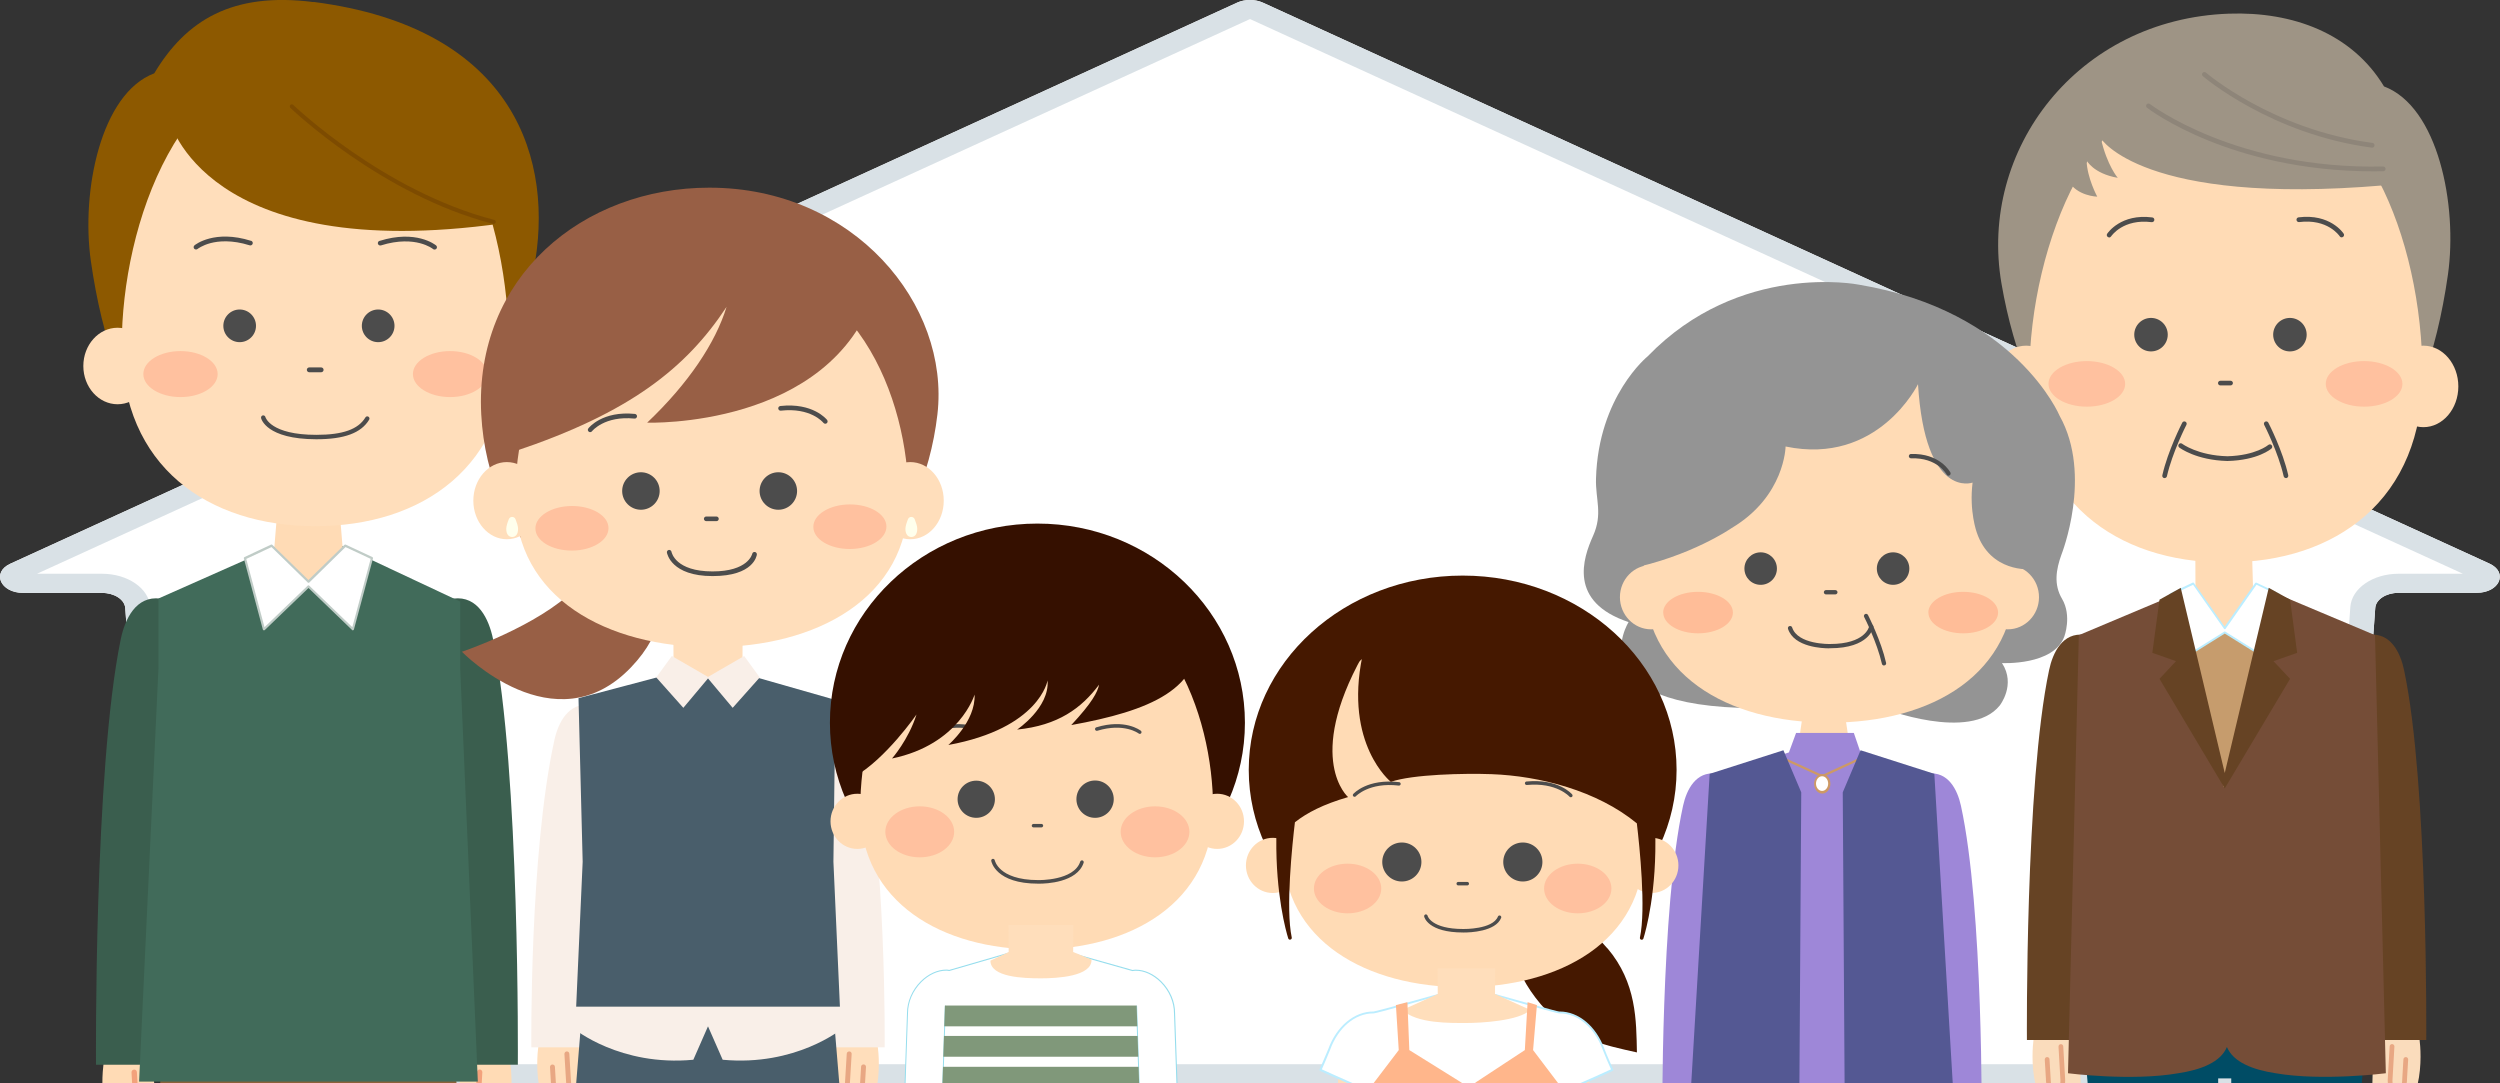
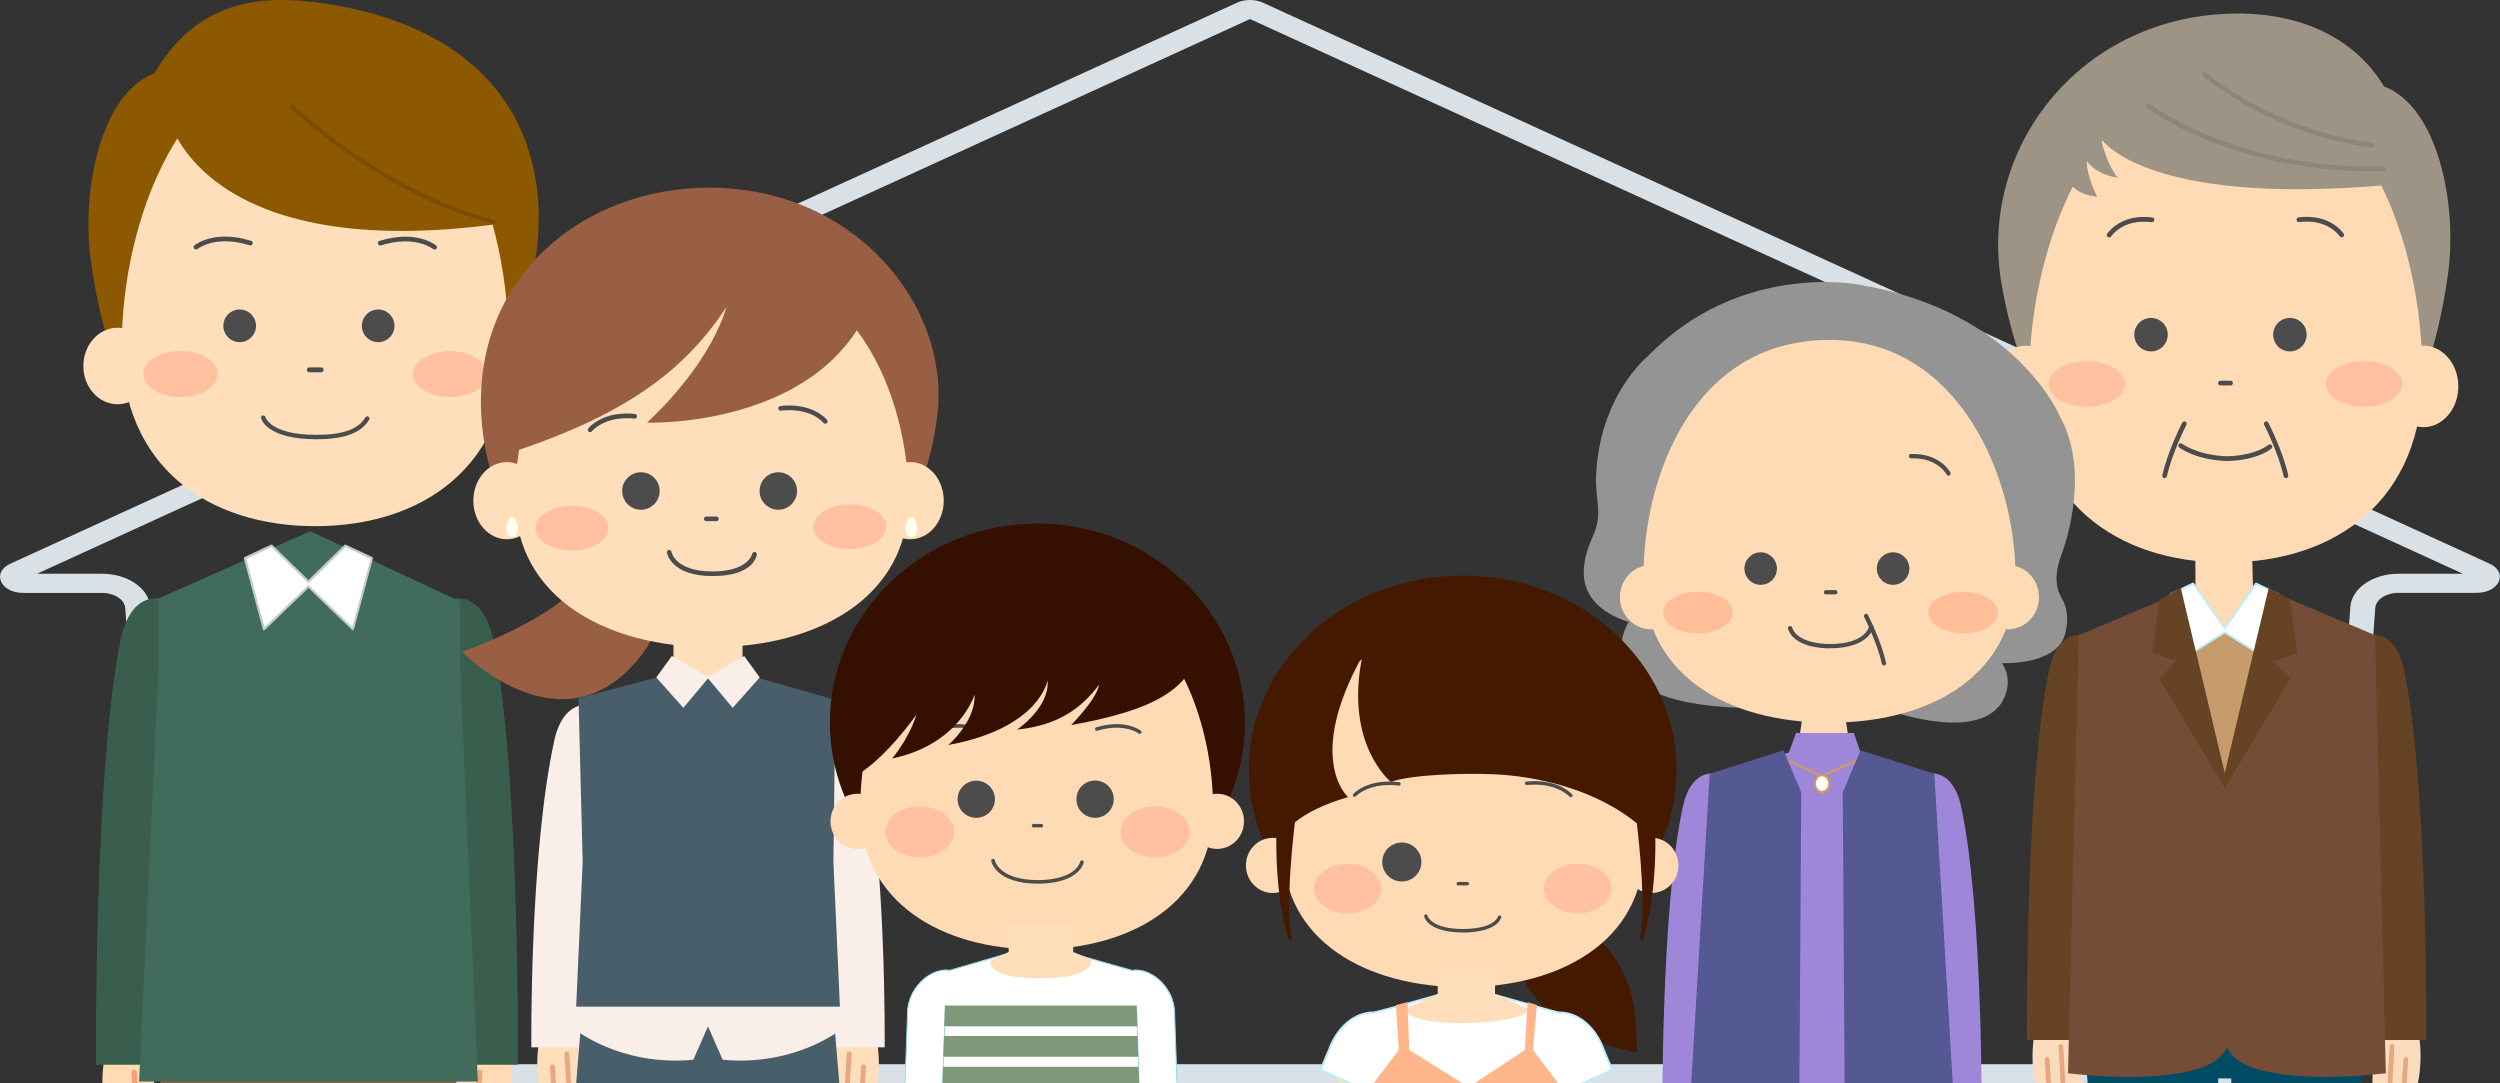
<svg xmlns="http://www.w3.org/2000/svg" id="_子供" data-name="子供" viewBox="0 0 300 130">
  <rect x="0" y="0" width="300" height="130" fill="#333333" stroke="none" />
  <defs>
    <style>
      .cls-1 {
        fill: #664324;
      }

      .cls-1, .cls-2, .cls-3, .cls-4, .cls-5, .cls-6, .cls-7, .cls-8, .cls-9, .cls-10, .cls-11, .cls-12, .cls-13, .cls-14, .cls-15, .cls-16, .cls-17, .cls-18, .cls-19, .cls-20, .cls-21, .cls-22, .cls-23, .cls-24, .cls-25, .cls-26, .cls-27, .cls-28, .cls-29, .cls-30, .cls-31, .cls-32, .cls-33, .cls-34, .cls-35, .cls-36, .cls-37 {
        stroke-width: 0px;
      }

      .cls-2 {
        fill: #3a5e4e;
      }

      .cls-3 {
        fill: #8e8579;
      }

      .cls-4 {
        fill: #95dded;
      }

      .cls-5 {
        fill: #495e6b;
      }

      .cls-6 {
        fill: #451800;
      }

      .cls-7 {
        fill: #949494;
      }

      .cls-8 {
        fill: #80987a;
      }

      .cls-9 {
        fill: #9e9485;
      }

      .cls-10 {
        fill: #fadcbc;
      }

      .cls-11 {
        fill: #ffdebb;
      }

      .cls-12 {
        fill: #cd9965;
      }

      .cls-13 {
        fill: #f3a27c;
      }

      .cls-14 {
        fill: #8d5900;
      }

      .cls-15 {
        fill: #ffdbb5;
      }

      .cls-16 {
        fill: none;
      }

      .cls-17 {
        fill: #bbedff;
      }

      .cls-18 {
        fill: #ffc19f;
      }

      .cls-19 {
        fill: #416b5a;
      }

      .cls-20 {
        fill: #754d37;
      }

      .cls-21 {
        fill: #fff;
      }

      .cls-22 {
        fill: #985f45;
      }

      .cls-23 {
        fill: #4c4c4c;
      }

      .cls-24 {
        fill: #f9efe8;
      }

      .cls-25 {
        fill: #d9e1e6;
      }

      .cls-26 {
        fill: #7d4b00;
      }

      .cls-38 {
        clip-path: url(#clippath);
      }

      .cls-27 {
        fill: #ffb68b;
      }

      .cls-28 {
        fill: #e8a783;
      }

      .cls-29 {
        fill: #c0ccc7;
      }

      .cls-30 {
        fill: #545893;
      }

      .cls-31 {
        fill: #ffbd98;
      }

      .cls-32 {
        fill: #ffffec;
      }

      .cls-33 {
        fill: #004c65;
      }

      .cls-34 {
        fill: #9e87d8;
      }

      .cls-35 {
        fill: #351000;
      }

      .cls-36 {
        fill: #8c6239;
      }

      .cls-37 {
        fill: #c69c6d;
      }
    </style>
    <clipPath id="clippath">
      <polygon class="cls-16" points="136.27 116.58 128.73 114.45 121.1 114.38 113.52 116.58 112.36 153.26 137.43 153.26 136.27 116.58" />
    </clipPath>
  </defs>
  <g id="ol">
    <g>
-       <path class="cls-21" d="m148.45.32L1.25,67.64c-2.3,1.05-1.21,3.51,1.55,3.51h9.44c1.49,0,2.72.8,2.79,1.82l3.86,55.2c.07,1.02,1.3,1.82,2.79,1.82h256.62c1.49,0,2.72-.8,2.79-1.82l3.94-55.21c.07-1.02,1.3-1.82,2.79-1.82h9.36c2.77,0,3.85-2.45,1.55-3.51L151.55.32c-.94-.43-2.17-.43-3.11,0Z" />
      <path class="cls-25" d="m150.01,2.29l145.54,66.56h-7.72c-3.09,0-5.63,1.75-5.79,3.99l-3.92,54.86H21.87s-3.84-54.86-3.84-54.86c-.16-2.24-2.7-3.99-5.79-3.99h-7.8L149.97,2.3s.01,0,.03,0h.01M150,0C149.46,0,148.92.11,148.45.32L1.25,67.64c-2.3,1.05-1.21,3.51,1.55,3.51h9.44c1.49,0,2.72.8,2.79,1.82l3.86,55.2c.07,1.02,1.3,1.82,2.79,1.82h256.62c1.49,0,2.72-.8,2.79-1.82l3.94-55.21c.07-1.02,1.3-1.82,2.79-1.82h9.36c2.77,0,3.85-2.45,1.55-3.51L151.55.32C151.08.11,150.54,0,150,0h0Z" />
    </g>
    <g id="kanyu02">
      <g>
        <g>
          <g>
            <g>
              <g>
                <path class="cls-15" d="m14.83,125.29c-1.85.12-2.35,1.95-2.35,1.95,0,0-1.44,8.34,3.46,12.62,0,0,1.89,1.78,2.97.68,1.08-1.11.35-2.45-.2-3.62,0,0,.38-8.47-1.21-10.36,0,0-.81-1.38-2.67-1.27Z" />
                <path class="cls-13" d="m15.36,135.45c-.26,0-.49-.09-.68-.27-.6-.57-.6-1.88-.6-2.03l-.15-2.67c-.01-.18.13-.33.31-.34.18-.01.33.13.34.31l.15,2.69c0,.47.1,1.28.4,1.57.08.07.15.1.26.09.15,0,.27-.07.36-.18.32-.38.31-1.25.28-1.55l-.25-4.38c-.01-.18.13-.33.31-.34.18-.02.33.13.34.31l.25,4.37c.01.12.13,1.36-.43,2.02-.21.25-.49.39-.82.41-.02,0-.05,0-.07,0Z" />
              </g>
              <g>
                <path class="cls-15" d="m58.84,125.29c1.85.12,2.35,1.95,2.35,1.95,0,0,1.44,8.34-3.46,12.62,0,0-1.89,1.78-2.97.68-1.08-1.11-.35-2.45.2-3.62,0,0-.38-8.47,1.21-10.36,0,0,.81-1.38,2.67-1.27Z" />
                <path class="cls-13" d="m58.31,135.45s-.05,0-.07,0c-.33-.02-.61-.16-.82-.41-.56-.67-.45-1.9-.43-2.04l.24-4.35c.01-.18.17-.32.34-.31.18.01.32.16.31.34l-.25,4.37c-.03.32-.04,1.18.28,1.57.1.11.21.17.36.18.1,0,.18-.02.26-.09.34-.32.4-1.25.4-1.54l.15-2.72c.01-.18.17-.32.34-.31.18.01.32.16.31.34l-.15,2.69c0,.12,0,1.43-.6,2-.19.18-.42.27-.68.27Z" />
              </g>
              <path class="cls-2" d="m23.33,77.8c.4-2.65-.93-5.57-4.08-5.97-2.94-.37-4.26,2.46-4.76,4.88-3.23,15.67-2.97,51.06-2.97,51.06h7.2l4.61-49.96Z" />
              <path class="cls-2" d="m50.33,77.8c-.4-2.65.93-5.57,4.08-5.97,2.94-.37,4.26,2.46,4.76,4.88,3.23,15.67,2.97,51.06,2.97,51.06h-7.2s-4.61-49.96-4.61-49.96Z" />
            </g>
            <path class="cls-36" d="m54.13,123.4c-.08-1.41-1.04-2.56-2.13-2.56h-30.28c-1.09,0-2.04,1.15-2.13,2.56,0,0-.4,7.05-.39,7.18,1.39,16.54,6.71,62.14,6.71,62.14h10.03l.6-61.85h.92l.6,61.85h10.03l6.71-62.14c.05-.79-.69-7.18-.69-7.18Z" />
            <polygon class="cls-19" points="57.34 129.79 55.23 80.34 55.23 72.19 37.23 63.74 19.02 71.82 19.02 80.11 16.69 129.79 57.34 129.79" />
-             <polygon class="cls-15" points="41.46 69.88 40.69 60.56 33.34 60.56 32.58 69.88 41.46 69.88" />
            <g>
              <polygon class="cls-21" points="44.64 66.98 41.43 65.48 37.02 69.79 32.59 65.48 29.39 66.98 31.67 75.51 37.02 70.37 42.35 75.51 44.64 66.98" />
              <path class="cls-29" d="m42.35,75.65s-.07-.01-.09-.04l-5.24-5.05-5.25,5.05s-.08.05-.13.03c-.05-.01-.08-.05-.1-.1l-2.28-8.53c-.02-.06.01-.13.07-.16l3.2-1.5c.05-.02.11-.01.15.03l4.33,4.22,4.32-4.22s.1-.05.15-.03l3.21,1.5c.06.03.09.1.07.16l-2.29,8.53s-.05.08-.1.1c-.01,0-.02,0-.04,0Zm-12.8-8.59l2.19,8.2,5.18-4.98c.05-.05.14-.05.19,0l5.17,4.98,2.2-8.2-3.02-1.41-4.34,4.25c-.05.05-.14.05-.19,0l-4.35-4.25-3.01,1.41Z" />
            </g>
          </g>
          <g>
            <path class="cls-14" d="m37.62.25c-9.77-1.25-15.31,2.21-19.11,8.55-6.43,2.42-8.79,14.17-7.61,22.5,2.7,19.04,11.35,31.19,26.08,31.19s23.78-13.27,27.06-30.13c2.52-12.91-2.08-29.01-26.42-32.13Z" />
            <g>
              <path class="cls-11" d="m14.11,39.33c-2.27,0-4.11,2.06-4.11,4.59s1.84,4.59,4.11,4.59,4.11-2.06,4.11-4.59-1.84-4.59-4.11-4.59Z" />
              <path class="cls-11" d="m60.79,39.66c-2.27,0-4.11,2.06-4.11,4.59s1.84,4.59,4.11,4.59,4.11-2.06,4.11-4.59-1.84-4.59-4.11-4.59Z" />
            </g>
            <path class="cls-11" d="m37.83,6.53c-16.2,0-23.22,20.39-23.22,34.93s10.39,21.68,23.22,21.68,23.22-7.14,23.22-21.68S54.92,6.53,37.83,6.53Z" />
            <g>
              <path class="cls-23" d="m30.13,28.9c-4.38-1.38-6.7.46-6.79.54-.12.1-.14.28-.04.4.06.07.14.1.22.1.06,0,.13-.02.18-.06,0,0,.55-.44,1.58-.71.96-.25,2.55-.4,4.68.27.15.05.31-.04.36-.19.05-.15-.04-.31-.19-.36Z" />
              <path class="cls-23" d="m45.54,28.9c-.15.05-.23.21-.19.36.05.15.21.23.36.19,2.13-.67,3.72-.52,4.68-.27,1.04.27,1.58.7,1.58.71.05.04.12.06.18.06.08,0,.16-.04.22-.1.1-.12.08-.3-.04-.4-.1-.08-2.41-1.92-6.79-.54Z" />
            </g>
            <path class="cls-23" d="m44.21,50c-.13-.08-.29-.03-.36.09-.86,1.43-2.72,2.09-5.88,2.09-.01,0-.02,0-.03,0-5.46,0-6.08-2.09-6.09-2.13-.03-.14-.17-.23-.32-.2-.14.03-.23.17-.2.32.02.1.64,2.53,6.61,2.54h.03c3.35,0,5.37-.75,6.33-2.35.08-.12.03-.29-.09-.36Z" />
            <path class="cls-14" d="m43.92,6.34C26.62,1.34,20.33,14.4,20.33,14.4c0,0,4.15,17.41,39.9,12.41,0,0-.88-16.03-16.3-20.48Z" />
            <g>
              <path class="cls-18" d="m21.66,42.13c-2.46,0-4.46,1.23-4.46,2.76,0,1.52,2,2.76,4.46,2.76,2.46,0,4.46-1.23,4.46-2.76s-2-2.76-4.46-2.76Z" />
              <path class="cls-18" d="m54.01,42.13c-2.46,0-4.46,1.23-4.46,2.76,0,1.52,2,2.76,4.46,2.76,2.46,0,4.46-1.23,4.46-2.76,0-1.52-2-2.76-4.46-2.76Z" />
            </g>
            <g>
              <path class="cls-23" d="m28.76,37.14c-1.08,0-1.96.88-1.96,1.96s.88,1.96,1.96,1.96,1.96-.88,1.96-1.96-.88-1.96-1.96-1.96Z" />
              <path class="cls-23" d="m45.38,37.14c-1.08,0-1.96.88-1.96,1.96s.88,1.96,1.96,1.96,1.96-.88,1.96-1.96-.88-1.96-1.96-1.96Z" />
            </g>
            <path class="cls-23" d="m38.54,44.09h-1.43c-.16,0-.29.13-.29.29s.13.29.29.29h1.43c.16,0,.29-.13.29-.29s-.13-.29-.29-.29Z" />
            <path class="cls-26" d="m59.32,26.39c-13.32-3.44-24.02-13.7-24.13-13.8-.1-.1-.26-.09-.35,0s-.09.26,0,.35c.11.1,10.9,10.46,24.35,13.93.02,0,.04,0,.06,0,.11,0,.21-.07.24-.19.03-.13-.05-.27-.18-.3Z" />
          </g>
        </g>
        <g>
          <g>
            <path class="cls-22" d="m69.02,70.66c-4.5,4.5-13.59,7.55-13.59,7.55,0,0,11.12,11.44,20.28,1.88,8.3-8.65-.35-15.77-6.69-9.44Z" />
            <path class="cls-22" d="m85.12,22.52c-15.12,0-28.23,10.67-27.37,27.21.78,15,12.25,27.21,27.37,27.21s25.64-12.3,27.37-27.21c1.53-13.19-10.03-27.21-27.37-27.21Z" />
            <path class="cls-11" d="m60.82,55.45c-2.22,0-4.02,2.08-4.02,4.63s1.8,4.63,4.02,4.63,4.02-2.07,4.02-4.63-1.8-4.63-4.02-4.63Z" />
            <path class="cls-11" d="m109.23,55.45c-2.22,0-4.02,2.08-4.02,4.63s1.8,4.63,4.02,4.63,4.02-2.07,4.02-4.63-1.8-4.63-4.02-4.63Z" />
            <path class="cls-11" d="m85.42,31.05h0c-17.37,0-23.6,16.79-23.6,28.76s11.07,17.85,23.6,17.85h0c12.53,0,23.6-5.88,23.6-17.85s-6.23-28.76-23.6-28.76Z" />
            <g>
              <path class="cls-23" d="m76.91,56.67c-1.24,0-2.25,1.01-2.25,2.25s1.01,2.25,2.25,2.25,2.25-1.01,2.25-2.25-1.01-2.25-2.25-2.25Z" />
              <path class="cls-23" d="m93.4,56.67c-1.24,0-2.25,1.01-2.25,2.25s1.01,2.25,2.25,2.25,2.25-1.01,2.25-2.25-1.01-2.25-2.25-2.25Z" />
            </g>
            <path class="cls-23" d="m76.19,49.67c-3.9-.39-5.53,1.65-5.59,1.74-.1.12-.07.3.05.39.05.04.11.06.17.06.08,0,.17-.04.22-.11.01-.02,1.5-1.88,5.09-1.52.16.02.29-.1.31-.25.02-.15-.1-.29-.25-.31Z" />
            <path class="cls-23" d="m93.64,48.72c-.15.02-.27.16-.25.31.02.15.15.27.31.25,3.56-.4,5.05,1.38,5.11,1.46.06.07.14.11.22.11.06,0,.12-.02.18-.06.12-.1.14-.27.04-.4-.07-.09-1.72-2.1-5.61-1.67Z" />
            <g>
              <path class="cls-18" d="m68.62,60.72c-2.42.01-4.38,1.22-4.37,2.7,0,1.48,1.98,2.66,4.4,2.65,2.42-.01,4.38-1.22,4.37-2.7,0-1.48-1.98-2.66-4.4-2.65Z" />
              <path class="cls-18" d="m101.97,60.53c-2.42.01-4.38,1.22-4.37,2.7,0,1.48,1.98,2.66,4.4,2.65,2.42-.01,4.38-1.22,4.37-2.7,0-1.48-1.98-2.66-4.4-2.65Z" />
            </g>
            <path class="cls-23" d="m90.6,66.24c-.15-.03-.3.06-.33.21-.02.09-.53,2.12-4.76,2.12-4.44,0-4.91-2.25-4.93-2.35-.03-.15-.17-.25-.32-.23-.15.03-.26.17-.23.32.02.12.53,2.82,5.48,2.82s5.29-2.46,5.31-2.56c.03-.15-.07-.3-.22-.33Z" />
            <path class="cls-23" d="m85.97,61.98h-1.22c-.16,0-.28.13-.28.28s.13.28.28.28h1.22c.16,0,.28-.13.28-.28s-.13-.28-.28-.28Z" />
            <path class="cls-22" d="m71.68,28.19c-14.25,8.08-9.98,25.99-9.98,25.99,13.91-4.64,20.66-10.03,25.49-17.36-1.33,4.33-4.57,9.19-9.53,13.9,0,0,21.98.74,27.37-15.73,0,0-5.88-5.88-12.76-7.93-12.51-3.72-20.59,1.14-20.59,1.14Z" />
            <path class="cls-32" d="m108.96,62.3c-.16.4-.31.85-.31,1.16,0,.68.32.98.71.98s.71-.29.71-.98c0-.31-.15-.76-.31-1.16-.15-.36-.66-.36-.8,0Z" />
            <path class="cls-32" d="m61.06,62.3c-.16.4-.31.85-.31,1.16,0,.68.32.98.71.98s.71-.29.71-.98c0-.31-.15-.76-.31-1.16-.15-.36-.66-.36-.8,0Z" />
          </g>
          <g>
            <g>
              <g>
                <path class="cls-11" d="m66.83,123.53c-1.71.1-2.18,1.7-2.18,1.7,0,0-1.33,7.28,3.21,11.02,0,0,1.76,1.56,2.76.59,1-.97.33-2.13-.19-3.16,0,0,.35-7.39-1.12-9.05,0,0-.76-1.21-2.47-1.11Z" />
                <path class="cls-28" d="m67.32,132.4c-.24,0-.46-.09-.64-.26-.54-.51-.54-1.63-.54-1.76l-.14-2.33c0-.16.11-.3.28-.31.18,0,.3.11.31.28l.14,2.35c0,.4.09,1.09.36,1.35.07.07.16.1.26.09.15,0,.27-.06.36-.17.29-.34.27-1.07.25-1.33l-.23-3.83c0-.16.11-.3.28-.31.17,0,.3.11.31.28l.23,3.81c.01.1.12,1.16-.38,1.75-.2.23-.46.37-.78.38-.02,0-.04,0-.06,0Z" />
              </g>
              <g>
                <path class="cls-11" d="m103.1,123.53c1.71.1,2.18,1.7,2.18,1.7,0,0,1.33,7.28-3.21,11.02,0,0-1.76,1.56-2.76.59-1-.97-.33-2.13.19-3.16,0,0-.35-7.39,1.12-9.05,0,0,.76-1.21,2.47-1.11Z" />
                <path class="cls-28" d="m102.6,132.4s-.04,0-.06,0c-.31-.02-.58-.15-.78-.38-.5-.59-.39-1.65-.38-1.77l.23-3.8c0-.16.14-.28.31-.28.16,0,.29.15.28.31l-.23,3.81c-.03.27-.04,1,.24,1.34.09.11.21.17.36.17.11,0,.19-.02.26-.09.27-.25.36-.95.36-1.33l.14-2.37c0-.16.14-.29.31-.28.16,0,.29.15.28.31l-.14,2.35c0,.1,0,1.23-.54,1.74-.18.17-.4.26-.64.26Z" />
              </g>
              <path class="cls-24" d="m74.72,89.79c.37-2.31-.86-4.86-3.79-5.21-2.73-.33-3.95,2.14-4.41,4.26-3,13.68-2.76,36.84-2.76,36.84h6.68l4.27-35.89Z" />
              <path class="cls-24" d="m95.2,89.79c-.37-2.31.86-4.86,3.79-5.21,2.73-.33,3.95,2.14,4.41,4.26,3,13.68,2.76,36.84,2.76,36.84h-6.68s-4.27-35.89-4.27-35.89Z" />
            </g>
            <polygon class="cls-5" points="99.32 113.21 70.51 113.21 65.88 170.04 104.04 170.04 99.32 113.21" />
            <path class="cls-24" d="m100.43,120.28h-30.93l-.59,3.19s5.51,4.53,14.29,3.7l1.76-4.01,1.76,4.01c8.79.82,14.29-3.7,14.29-3.7l-.59-3.19Z" />
            <path class="cls-11" d="m94.17,83.28l-5.08-2.43.02-3.93h-8.3l.02,3.93-5.08,2.43c1.99,2.11,6.94,2,9.21,2,2.06,0,7.63-.32,9.21-2Z" />
            <polygon class="cls-5" points="100.25 83.99 90.68 81.26 78.94 81.26 69.42 83.78 69.92 103.41 69.14 120.8 100.79 120.8 100.01 103.41 100.25 83.99" />
            <polygon class="cls-24" points="91.17 81.29 89.3 78.72 84.96 81.23 80.62 78.72 78.75 81.29 82 84.94 84.96 81.41 87.92 84.94 91.17 81.29" />
          </g>
        </g>
        <g>
          <g>
            <g>
              <path class="cls-10" d="m246.18,122.65c-1.65.1-2.1,1.69-2.1,1.69,0,0-1.29,7.24,3.1,10.97,0,0,1.69,1.55,2.66.59.96-.96.31-2.13-.18-3.15,0,0,.34-7.36-1.08-9.01,0,0-.73-1.2-2.38-1.1Z" />
              <path class="cls-28" d="m246.65,131.48c-.23,0-.44-.08-.61-.25-.53-.5-.53-1.63-.53-1.76l-.14-2.32c0-.16.11-.3.27-.3.16-.01.3.11.3.27l.14,2.34c0,.4.09,1.1.35,1.35.07.07.14.09.24.09.14,0,.25-.06.33-.16.28-.34.27-1.08.24-1.33l-.22-3.81c0-.16.11-.3.27-.3.16-.01.3.11.3.27l.22,3.8c.01.1.11,1.17-.38,1.75-.19.22-.44.35-.74.37-.02,0-.04,0-.06,0Z" />
            </g>
            <g>
              <path class="cls-10" d="m288.19,122.65c1.65.1,2.1,1.69,2.1,1.69,0,0,1.29,7.24-3.1,10.97,0,0-1.69,1.55-2.66.59-.96-.96-.31-2.13.18-3.15,0,0-.34-7.36,1.08-9.01,0,0,.73-1.2,2.38-1.1Z" />
              <path class="cls-28" d="m287.72,131.48s-.04,0-.06,0c-.3-.02-.55-.15-.74-.37-.49-.58-.39-1.65-.38-1.77l.22-3.78c0-.16.15-.28.3-.27.16,0,.28.15.27.3l-.22,3.8c-.03.27-.04,1.01.24,1.35.09.1.19.16.33.16.1,0,.17-.02.24-.09.26-.25.35-.95.35-1.33l.14-2.36c0-.16.15-.28.3-.27.16,0,.28.15.27.3l-.14,2.34c0,.11,0,1.23-.53,1.74-.17.16-.38.25-.61.25Z" />
            </g>
            <path class="cls-1" d="m253.79,81.37c.36-2.3-.83-4.84-3.65-5.19-2.63-.33-3.81,2.14-4.25,4.24-2.89,13.62-2.66,44.38-2.66,44.38h6.44l4.12-43.42Z" />
            <path class="cls-1" d="m280.59,81.37c-.36-2.3.83-4.84,3.65-5.19,2.63-.33,3.81,2.14,4.25,4.24,2.89,13.62,2.66,44.38,2.66,44.38h-6.44l-4.12-43.42Z" />
          </g>
          <path class="cls-33" d="m283.66,120.55c-.08-1.11-.99-2.02-2.02-2.02h-29.35c-1.03,0-1.94.91-2.02,2.02,0,0-.09,5.47-.07,5.62,0,.01,4.34,52.02,4.34,52.02h11.64v-48.78h1.57v48.78h11.64s4.34-52.01,4.34-52.02c.02-.15-.07-5.62-.07-5.62Z" />
          <path class="cls-20" d="m285.01,76.22c-.07-.03-13.16-5.54-13.16-5.54h-9.23s-13.09,5.5-13.16,5.54l-1.3,52.57s7.63.98,13.22,0c2.78-.42,5.1-1.34,5.85-3.15.76,1.81,3.08,2.73,5.85,3.15,5.59.97,13.22,0,13.22,0l-1.3-52.57Z" />
          <g>
            <path class="cls-9" d="m286.08,10.37c6.48,2.43,8.86,14.23,7.67,22.6-2.72,19.11-11.44,31.32-26.29,31.32s-24.35-13.25-27.28-30.25c-2.78-16.09,9.13-31.75,27.28-32.4,7.66-.27,14.78,2.36,18.62,8.73Z" />
            <g>
              <g>
                <path class="cls-15" d="m247.06,46.37c0,2.55-1.75,4.61-3.92,4.61s-3.92-2.06-3.92-4.61,1.75-4.61,3.92-4.61,3.92,2.07,3.92,4.61Z" />
                <path class="cls-15" d="m243.14,51.26c-2.31,0-4.19-2.19-4.19-4.89s1.88-4.89,4.19-4.89,4.19,2.19,4.19,4.89-1.88,4.89-4.19,4.89Zm0-9.23c-2.01,0-3.65,1.95-3.65,4.34s1.64,4.34,3.65,4.34,3.65-1.95,3.65-4.34-1.64-4.34-3.65-4.34Z" />
              </g>
              <g>
                <path class="cls-15" d="m294.73,46.37c0,2.55-1.75,4.61-3.92,4.61s-3.92-2.06-3.92-4.61,1.75-4.61,3.92-4.61,3.92,2.07,3.92,4.61Z" />
                <path class="cls-15" d="m290.81,51.26c-2.31,0-4.19-2.19-4.19-4.89s1.88-4.89,4.19-4.89,4.19,2.19,4.19,4.89-1.88,4.89-4.19,4.89Zm0-9.23c-2.01,0-3.65,1.95-3.65,4.34s1.64,4.34,3.65,4.34,3.65-1.95,3.65-4.34-1.64-4.34-3.65-4.34Z" />
              </g>
              <g>
                <path class="cls-15" d="m290.42,45.15c0,14.81-10.44,22.08-23.31,22.08s-23.31-7.27-23.31-22.08,7.04-35.57,23.31-35.57c17.16,0,23.31,20.76,23.31,35.57Z" />
                <path class="cls-15" d="m267.1,67.5c-6.72,0-12.49-1.92-16.66-5.55-4.53-3.94-6.92-9.75-6.92-16.8,0-8.2,2.09-16.97,5.59-23.47,3.04-5.65,8.64-12.38,18-12.38,7.76,0,14.1,4.28,18.34,12.38,3.34,6.38,5.25,14.93,5.25,23.46,0,7.05-2.39,12.86-6.92,16.8-4.18,3.63-9.94,5.55-16.67,5.55Zm0-57.65c-9.09,0-14.55,6.57-17.52,12.09-3.46,6.42-5.52,15.09-5.52,23.21,0,6.89,2.33,12.55,6.73,16.39,4.08,3.54,9.72,5.42,16.31,5.42s12.23-1.87,16.31-5.42c4.41-3.83,6.73-9.5,6.73-16.39,0-8.45-1.89-16.91-5.19-23.21-2.88-5.51-8.32-12.09-17.85-12.09Z" />
              </g>
            </g>
            <path class="cls-9" d="m286.07,22.24c-29.06,2.48-33.97-5.64-33.97-5.64.75,3.27,2.03,4.74,2.03,4.74-2.94-.51-3.74-2.09-3.74-2.09.05,2.09,1.28,4.35,1.28,4.35,0,0-2.46-.06-3.47-1.92,0,0-.16-8.24,10.95-13.43,0,0,10.9-5.87,21.58,3.61,0,0,4.91,4.29,5.34,10.39Z" />
          </g>
          <path class="cls-23" d="m259.75,57.37s-.04,0-.06,0c-.15-.03-.25-.19-.21-.34.66-2.93,2.32-6.17,2.39-6.31.07-.14.24-.19.38-.12.14.07.19.24.12.38-.02.03-1.69,3.31-2.34,6.17-.03.13-.15.22-.28.22Z" />
          <path class="cls-23" d="m274.32,57.37c-.13,0-.25-.09-.28-.22-.65-2.86-2.32-6.14-2.34-6.17-.07-.14-.02-.31.12-.38.14-.07.31-.02.38.12.07.14,1.73,3.37,2.39,6.31.03.15-.06.3-.21.34-.02,0-.04,0-.06,0Z" />
          <g>
            <path class="cls-23" d="m253.1,28.49c-.05,0-.11-.02-.16-.05-.13-.09-.17-.26-.08-.39.07-.1,1.65-2.44,5.41-1.96.16.02.27.16.25.32-.02.16-.16.26-.32.25-3.4-.43-4.81,1.62-4.87,1.71-.05.08-.14.13-.24.13Z" />
            <path class="cls-23" d="m281.01,28.49c-.09,0-.18-.04-.24-.13-.06-.09-1.47-2.14-4.87-1.71-.16.02-.3-.09-.32-.25-.02-.16.09-.3.25-.32,3.77-.47,5.35,1.86,5.41,1.96.09.13.05.31-.08.39-.05.03-.1.05-.16.05Z" />
          </g>
          <path class="cls-23" d="m267.67,46.25h-1.23c-.16,0-.28-.13-.28-.28s.13-.28.28-.28h1.23c.16,0,.28.13.28.28s-.13.28-.28.28Z" />
          <path class="cls-23" d="m267.28,55.32c-3.75-.1-5.69-1.56-5.77-1.62-.12-.1-.15-.27-.05-.4.1-.12.27-.15.4-.05.02.02,1.89,1.41,5.43,1.5,3.41-.09,4.9-1.35,4.91-1.36.12-.1.3-.09.4.03.1.12.09.3-.02.4-.07.06-1.63,1.41-5.29,1.5Z" />
          <path class="cls-3" d="m284.77,20.56c-8.73,0-15.5-1.97-19.71-3.67-4.78-1.93-7.31-3.88-7.42-3.96-.12-.1-.15-.27-.05-.4.1-.12.27-.15.4-.05.1.08,10.35,7.88,27.99,7.5.16,0,.29.12.29.28,0,.16-.12.29-.28.29-.41,0-.82.01-1.23.01Z" />
          <path class="cls-3" d="m284.67,17.72s-.02,0-.04,0c-12.14-1.6-20.21-8.51-20.29-8.58-.12-.1-.13-.28-.03-.4.1-.12.28-.13.4-.03.08.07,8.02,6.86,19.99,8.44.16.02.26.16.24.32-.02.14-.14.25-.28.25Z" />
          <g>
            <path class="cls-18" d="m255.02,46.07c0,1.51-2.06,2.73-4.6,2.73-2.54,0-4.6-1.23-4.6-2.74,0-1.51,2.06-2.73,4.6-2.73,2.54,0,4.6,1.23,4.6,2.74Z" />
            <path class="cls-18" d="m288.29,46.07c0,1.51-2.06,2.73-4.6,2.73-2.54,0-4.6-1.23-4.6-2.74,0-1.51,2.06-2.73,4.6-2.73,2.54,0,4.6,1.23,4.6,2.74Z" />
          </g>
          <g>
            <path class="cls-23" d="m260.13,40.16c0,1.11-.9,2.01-2.01,2.01s-2.01-.9-2.01-2.01.9-2.01,2.01-2.01,2.01.9,2.01,2.01Z" />
            <path class="cls-23" d="m276.8,40.16c0,1.11-.9,2.01-2.01,2.01s-2.01-.9-2.01-2.01.9-2.01,2.01-2.01,2.01.9,2.01,2.01Z" />
          </g>
          <polygon class="cls-15" points="270.5 75.63 270.25 66.48 263.44 66.48 263.48 75.63 270.5 75.63" />
          <polygon class="cls-37" points="260.48 75.66 273.46 75.66 266.86 94.47 260.48 75.66" />
          <g>
            <polygon class="cls-21" points="273.48 71.33 270.75 70.03 270.74 70.03 270.74 70.03 266.97 75.4 263.2 70.03 263.2 70.03 263.19 70.03 260.46 71.33 262.4 78.74 262.41 78.74 262.41 78.74 266.97 75.9 271.53 78.74 271.53 78.74 271.54 78.74 273.48 71.33" />
            <path class="cls-17" d="m271.54,78.86s-.02,0-.02,0c-.02,0-.03,0-.05-.02l-4.5-2.81-4.5,2.81s-.07.02-.11,0c0,0-.01,0-.02,0-.03-.01-.05-.04-.06-.07l-1.94-7.42c-.01-.05.01-.11.06-.14l2.73-1.3s.06-.01.08,0c.03,0,.05.02.07.05l3.67,5.23,3.67-5.23s.07-.05.11-.05c.02,0,.03,0,.04.01l2.73,1.3c.05.02.08.08.06.14l-1.94,7.42s-.04.07-.08.08c-.01,0-.02,0-.03,0Zm-10.94-7.47l1.88,7.17,4.43-2.77s.09-.02.12,0l4.43,2.77,1.88-7.17-2.56-1.22-3.71,5.29c-.04.06-.15.06-.19,0l-3.71-5.29-2.56,1.22Z" />
          </g>
          <polygon class="cls-1" points="272.82 79.34 275.66 78.34 274.81 71.96 272.25 70.54 266.97 92.76 261.69 70.54 259.14 71.96 258.28 78.34 261.12 79.34 259.14 81.46 266.97 94.61 274.81 81.46 272.82 79.34" />
        </g>
        <g>
          <path class="cls-7" d="m210.69,84.99h15.24s10.47,4.08,14.03-.32c0,0,1.99-2.49.28-5.1,0,0,6.2.32,7.48-3.19,0,0,.93-2.49-.28-4.53-1.01-1.71-.71-3.51-.07-5.29,0,0,3.78-9.5-.21-16.65,0,0-5.27-12.63-24.15-15.76,0,0-14.25-2.81-25.29,8.61,0,0-5.92,4.78-6.2,14.67-.07,2.55.84,4.22-.36,6.89s-2.99,7.91,4.27,10.33c0,0-6.41,10.21,15.24,10.33Z" />
          <polygon class="cls-15" points="215.78 89.48 216.31 85.91 221.42 85.91 221.95 89.48 215.78 89.48" />
          <path class="cls-15" d="m235.03,129.99c1.55.09,1.97,1.54,1.97,1.54,0,0,1.21,6.58-2.9,9.96,0,0-1.59,1.41-2.49.53-.9-.87-.29-1.93.17-2.86,0,0-.32-6.68,1.02-8.18,0,0,.68-1.09,2.24-1Z" />
          <path class="cls-15" d="m202.25,129.99c-1.55.09-1.97,1.54-1.97,1.54,0,0-1.21,6.58,2.9,9.96,0,0,1.59,1.41,2.49.53.9-.87.29-1.93-.17-2.86,0,0,.32-6.68-1.02-8.18,0,0-.68-1.09-2.24-1Z" />
          <path class="cls-34" d="m227.9,97.54c-.34-2.09.78-4.39,3.42-4.71,2.46-.3,3.57,1.94,3.99,3.85,2.71,12.36,2.49,38.39,2.49,38.39h-6.04l-3.86-37.52Z" />
          <path class="cls-34" d="m209.38,97.54c.34-2.09-.78-4.39-3.42-4.71-2.46-.3-3.57,1.94-3.99,3.85-2.71,12.36-2.49,38.39-2.49,38.39h6.04s3.86-37.52,3.86-37.52Z" />
          <polygon class="cls-34" points="206.32 136.21 206.32 93 214.67 90.29 215.53 87.95 222.46 87.95 223.26 90.29 230.96 92.86 230.96 136.21 206.32 136.21" />
          <path class="cls-12" d="m218.65,93.28s.04,0,.06-.01l4.28-1.97c.07-.03.1-.11.07-.18-.03-.07-.11-.1-.18-.07l-4.22,1.94-4.25-1.94c-.07-.03-.15,0-.18.07-.03.07,0,.15.07.18l4.31,1.97s.04.01.06.01Z" />
          <g>
            <ellipse class="cls-12" cx="218.67" cy="94.06" rx=".98" ry="1.17" />
            <ellipse class="cls-21" cx="218.65" cy="94.03" rx=".73" ry=".88" />
          </g>
          <path class="cls-30" d="m221.39,136.25l-.26-41.17,2.14-5.05,8.85,2.83,2.67,44.87-11.74.16c-.91.01-1.66-.72-1.67-1.64Z" />
          <path class="cls-30" d="m215.89,136.25l.26-41.17-2.14-5.05-8.85,2.83-2.67,44.87,11.74.16c.91.01,1.66-.72,1.67-1.64Z" />
          <g>
            <path class="cls-15" d="m237.18,71.66c0,2.13,1.68,3.86,3.75,3.86s3.75-1.73,3.75-3.86-1.68-3.86-3.75-3.86-3.75,1.73-3.75,3.86Z" />
            <path class="cls-15" d="m194.39,71.66c0,2.13,1.68,3.86,3.75,3.86s3.75-1.73,3.75-3.86-1.68-3.86-3.75-3.86-3.75,1.73-3.75,3.86Z" />
          </g>
          <path class="cls-15" d="m197.22,69.13c0,11.8,9.99,17.59,22.32,17.59s22.32-5.79,22.32-17.59-6.74-28.34-22.32-28.34c-16.43,0-22.32,16.54-22.32,28.34Z" />
          <path class="cls-23" d="m226.08,79.85s.04,0,.06,0c.14-.03.23-.17.19-.31-.6-2.67-2.11-5.61-2.17-5.74-.07-.13-.22-.18-.35-.11-.13.07-.18.22-.11.35.02.03,1.54,3.01,2.13,5.62.03.12.13.2.25.2Z" />
-           <path class="cls-7" d="m195.32,68.3c7.55-1.5,12.47-4.93,12.47-4.93,6.41-3.81,6.48-9.79,6.48-9.79,11.11,2.32,15.89-7.48,15.89-7.48.86,13.9,6.55,11.81,6.55,11.81-.43,3.44.5,5.98.5,5.98,1.64,4.86,6.41,4.41,6.41,4.41,0,0,1.64-10.69-6.2-20.33,0,0-10.47-14.35-27.64-7.25,0,0-14.46,6.5-14.46,27.58Z" />
          <path class="cls-23" d="m233.82,57.08s.08,0,.12-.03c.12-.07.17-.22.11-.35-.05-.1-1.29-2.34-4.74-2.22-.14,0-.25.12-.25.27,0,.14.13.25.27.25,3.12-.11,4.23,1.87,4.27,1.95.05.09.14.14.23.14Z" />
          <path class="cls-23" d="m219.12,71.33h1.12c.14,0,.26-.12.26-.26s-.12-.26-.26-.26h-1.12c-.14,0-.26.12-.26.26s.12.26.26.26Z" />
          <path class="cls-23" d="m219.49,77.79c.06,0,.1,0,.12,0,4.69,0,5.18-2.44,5.2-2.54.02-.14-.07-.27-.21-.3-.14-.03-.27.07-.3.21-.02.09-.47,2.12-4.7,2.12-.05,0-3.87.08-4.54-1.98-.04-.14-.19-.21-.33-.17-.14.04-.21.19-.17.33.73,2.23,4.21,2.34,4.92,2.34Z" />
          <g>
            <path class="cls-31" d="m231.41,73.51c0,1.37,1.87,2.49,4.18,2.49,2.31,0,4.18-1.12,4.18-2.49,0-1.37-1.87-2.49-4.19-2.49-2.31,0-4.18,1.11-4.18,2.49Z" />
            <path class="cls-31" d="m199.59,73.51c0,1.37,1.87,2.49,4.18,2.49,2.31,0,4.18-1.12,4.18-2.49s-1.87-2.49-4.19-2.49c-2.31,0-4.18,1.11-4.18,2.49Z" />
          </g>
          <g>
            <path class="cls-23" d="m225.22,68.23c0,1.08.87,1.95,1.95,1.95s1.95-.87,1.95-1.95-.87-1.95-1.95-1.95-1.95.87-1.95,1.95Z" />
            <path class="cls-23" d="m209.33,68.23c0,1.08.87,1.95,1.95,1.95s1.95-.87,1.95-1.95-.87-1.95-1.95-1.95-1.95.87-1.95,1.95Z" />
          </g>
        </g>
        <g>
          <g>
            <ellipse class="cls-35" cx="124.49" cy="86.73" rx="24.9" ry="23.9" />
            <g>
              <g>
                <path class="cls-15" d="m106.1,98.56c0,1.83-1.44,3.31-3.22,3.31s-3.22-1.48-3.22-3.31,1.44-3.31,3.22-3.31,3.22,1.48,3.22,3.31Z" />
                <path class="cls-15" d="m149.28,98.56c0,1.83-1.44,3.31-3.22,3.31s-3.22-1.48-3.22-3.31,1.44-3.31,3.22-3.31,3.22,1.48,3.22,3.31Z" />
              </g>
              <path class="cls-15" d="m124.4,69.77h0c-15.59,0-21.17,15.9-21.17,27.25s9.93,16.91,21.17,16.91h0c11.24,0,21.17-5.57,21.17-16.91s-5.59-27.25-21.17-27.25Z" />
            </g>
            <path class="cls-11" d="m115.2,153.74s-.26-5.96-1.57-7.21c0,0,.36-11.93.4-12.43.2-2.58.65-10.33.65-10.33l-4.32.15s-.15,7.88-.24,10.18c-.04,1.05.32,12.43.32,12.43,0,0-1.7,6.31,2.37,9.12,0,0,1.57,1.17,2.5.45s.34-1.6-.11-2.36Z" />
            <path class="cls-21" d="m115.71,133.68l.17-11.49s.35-5.79-2.29-5.82c-2.28-.03-4.7,2.41-4.68,5.18l-.42,12.14h7.22Z" />
            <path class="cls-11" d="m134.66,153.74s.26-5.96,1.57-7.21c0,0-.36-11.93-.4-12.43-.2-2.58-.65-10.33-.65-10.33l4.32.15s.15,7.88.24,10.18c.04,1.05-.32,12.43-.32,12.43,0,0,1.7,6.31-2.37,9.12,0,0-1.57,1.17-2.5.45s-.34-1.6.11-2.36Z" />
            <path class="cls-21" d="m134.15,133.68l-.17-11.49s-.35-5.79,2.29-5.82c2.28-.03,4.7,2.41,4.68,5.18l.42,12.14h-7.22Z" />
            <polygon class="cls-21" points="136.27 116.58 128.73 114.45 121.1 114.38 113.52 116.58 112.36 153.26 137.43 153.26 136.27 116.58" />
            <g>
              <path class="cls-4" d="m141.37,133.8h-4.39s-.06-.03-.06-.06.03-.06.06-.06h4.32l-.42-12.07c0-1.36-.58-2.73-1.62-3.76-.89-.88-1.99-1.38-3-1.36-.11,0-.22.02-.34.04-.01,0-.02,0-.03,0l-7.16-2.02-7.62-.08-7.19,2.09s-.02,0-.03,0c-.12-.02-.21-.04-.31-.04-.01,0-.03,0-.04,0-1.01,0-2.09.49-2.96,1.36-1.03,1.03-1.62,2.39-1.62,3.75l-.42,12.08h4.47s.06.03.06.06-.03.06-.06.06h-4.53s-.03,0-.04-.02c-.01-.01-.02-.03-.02-.04l.42-12.14c0-1.39.6-2.79,1.65-3.84.91-.9,2.04-1.41,3.09-1.4.1,0,.2.01.32.04l7.19-2.09s.02,0,.02,0l7.64.08s.01,0,.02,0l7.15,2.02c.13-.03.24-.04.35-.04.01,0,.03,0,.04,0,1.04,0,2.15.51,3.05,1.4,1.06,1.05,1.66,2.45,1.65,3.84l.42,12.13s0,.03-.02.04c-.01.01-.03.02-.04.02Z" />
              <path class="cls-4" d="m137.45,153.32h-25.07s-.03,0-.04-.02c-.01-.01-.02-.03-.02-.04l1.06-32.54s.03-.06.06-.06h0s.06.03.06.06l-1.06,32.48h24.95l-1.06-32.48s.03-.06.06-.06c.03,0,.06.03.06.06l1.06,32.54s0,.03-.02.04c-.01.01-.03.02-.04.02Z" />
            </g>
            <g class="cls-38">
              <g>
                <rect class="cls-8" x="111.6" y="120.66" width="26.64" height="2.5" />
                <rect class="cls-8" x="111.6" y="124.31" width="26.64" height="2.5" />
                <rect class="cls-8" x="111.6" y="128.02" width="26.64" height="2.5" />
              </g>
            </g>
            <path class="cls-11" d="m130.97,115.14l-2.19-.9.02-3.23h-7.78l.02,3.23-2.19,1.04c.01,1.99,3.94,2.12,6.07,2.12,1.93,0,6.14-.22,6.06-2.25Z" />
            <g>
              <path class="cls-18" d="m114.5,99.82c0,1.69-1.85,3.06-4.13,3.06s-4.13-1.37-4.13-3.06,1.85-3.06,4.13-3.06,4.13,1.37,4.13,3.06Z" />
              <path class="cls-18" d="m142.73,99.82c0,1.69-1.85,3.06-4.12,3.06s-4.13-1.37-4.13-3.06,1.85-3.06,4.13-3.06,4.12,1.37,4.12,3.06Z" />
            </g>
            <path class="cls-23" d="m124.71,106.04c-.07,0-.12,0-.13,0-5.09,0-5.61-2.62-5.63-2.73-.02-.12.06-.23.17-.25.11-.02.23.06.25.17,0,0,.12.6.81,1.18.64.55,1.93,1.2,4.41,1.2.05,0,4.29.09,5.04-2.22.04-.11.16-.17.27-.14.11.04.17.16.14.27-.78,2.4-4.55,2.52-5.32,2.52Z" />
            <g>
              <path class="cls-23" d="m112.21,88.07c-.06,0-.13-.03-.17-.08-.07-.09-.06-.23.04-.3.08-.06,1.9-1.45,5.35-.41.11.03.18.15.14.27-.03.11-.15.18-.27.14-3.22-.98-4.94.32-4.96.33-.04.03-.09.05-.13.05Z" />
              <path class="cls-23" d="m136.77,88.07s-.09-.02-.13-.05c-.02-.02-1.74-1.31-4.96-.33-.11.04-.23-.03-.27-.14-.03-.11.03-.23.14-.27,3.45-1.05,5.27.35,5.35.41.09.07.11.21.04.3-.04.05-.1.08-.17.08Z" />
            </g>
            <path class="cls-23" d="m124.97,99.29h-.95c-.12,0-.21-.1-.21-.21s.1-.21.21-.21h.95c.12,0,.21.1.21.21s-.1.21-.21.21Z" />
            <path class="cls-35" d="m131.88,82.17c-2.1,2.81-4.92,4.89-9.83,5.38,0,0,3.91-2.61,3.66-5.9,0,0-.95,5.74-11.91,7.75,0,0,3.29-2.82,3.15-6.05,0,0-1.79,5.99-9.91,7.67,0,0,1.97-2.22,2.94-5.28,0,0-3.69,5.35-7.48,7.48,0,0-5.53-18.23,16.2-25.04,12.32-3.87,24.26,2.18,24.94,7.39.93,7.13-5.81,9.76-15.09,11.44,2.53-2.71,3.16-3.97,3.34-4.85Z" />
            <g>
              <path class="cls-23" d="m133.65,95.9c0,1.23-1,2.24-2.24,2.24s-2.24-1-2.24-2.24,1-2.24,2.24-2.24,2.24,1,2.24,2.24Z" />
              <ellipse class="cls-23" cx="117.15" cy="95.91" rx="2.24" ry="2.23" />
            </g>
          </g>
          <g>
            <path class="cls-6" d="m192.89,113.79c3.52,4.15,3.46,8.7,3.54,12.5-3.88-.87-8.02-1.64-11.54-5.78-3.52-4.15-4.58-9.01-2.37-10.86,2.21-1.85,6.85,0,10.36,4.15Z" />
            <path class="cls-6" d="m201.19,92.39c0,12.88-11.49,23.32-25.67,23.32s-25.67-10.44-25.67-23.32,11.49-23.32,25.67-23.32,25.67,10.44,25.67,23.32Z" />
            <g>
              <path class="cls-15" d="m155.95,103.85c0,1.83-1.44,3.31-3.22,3.31s-3.22-1.48-3.22-3.31,1.44-3.31,3.22-3.31,3.22,1.48,3.22,3.31Z" />
              <path class="cls-15" d="m201.41,103.85c0,1.83-1.44,3.31-3.22,3.31s-3.22-1.48-3.22-3.31,1.44-3.31,3.22-3.31,3.22,1.48,3.22,3.31Z" />
            </g>
            <path class="cls-15" d="m175.61,75.06h0c-15.94,0-21.65,15.63-21.65,26.78s10.16,16.62,21.65,16.62h0c11.49,0,21.65-5.47,21.65-16.62s-5.71-26.78-21.65-26.78Z" />
            <path class="cls-11" d="m164.86,159.02s.46-5.53-.85-6.77c0,0-.2-.27-.65-.51l1.75-25.65-4.47-.04-.51,26.07c-.28.29-.38.56-.38.56,0,0-1.36,5.44,2.71,8.25,0,0,1.57,1.17,2.5.45s.34-1.6-.11-2.36Z" />
            <path class="cls-11" d="m186.41,159.02s-.46-5.53.85-6.77c0,0,.2-.27.65-.51l-1.75-25.97,4.47-.04.51,26.4c.28.29.38.56.38.56,0,0,1.36,5.44-2.71,8.25,0,0-1.57,1.17-2.5.45s-.34-1.6.11-2.36Z" />
            <g>
              <path class="cls-21" d="m192.43,125.93c-.97-2.66-3.06-4.46-5.34-4.43-.28,0-7.79-2.14-7.79-2.14h-6.61s-7.57,2.14-7.85,2.14c-2.28-.03-4.37,1.77-5.34,4.43-.2.54-1.05,2.46-1.05,2.46,0,0,5.52,2.54,6,2.53l.99,12.86h21.55l.5-12.86c.48.01,5.99-2.53,5.99-2.53,0,0-.85-1.92-1.05-2.46Z" />
              <path class="cls-17" d="m186.99,143.89h-21.55c-.06,0-.12-.05-.12-.11l-.98-12.76c-.9-.21-5.4-2.27-5.94-2.52-.06-.03-.09-.1-.06-.16,0-.02.85-1.92,1.05-2.45,1.01-2.77,3.15-4.53,5.45-4.51.26-.02,4.82-1.28,7.82-2.13.01,0,.02,0,.03,0h6.61s.02,0,.03,0c2.98.85,7.5,2.12,7.76,2.13.02,0,.04,0,.06,0,2.28,0,4.39,1.76,5.39,4.51h0c.19.53,1.04,2.43,1.05,2.45.03.06,0,.13-.06.16-.54.25-5.01,2.3-5.92,2.52l-.5,12.76c0,.07-.06.12-.12.12Zm-21.44-.24h21.32l.5-12.74c0-.07.06-.12.13-.12,0,0,0,0,0,0,.34,0,3.7-1.49,5.82-2.47-.19-.42-.83-1.89-1-2.36h0c-.96-2.65-2.99-4.35-5.16-4.35-.02,0-.04,0-.06,0-.3,0-6.52-1.77-7.81-2.14h-6.58c-1.3.37-7.57,2.14-7.87,2.14h0s-.04,0-.06,0c-2.18,0-4.2,1.7-5.16,4.35-.17.47-.82,1.94-1,2.36,2.13.98,5.49,2.47,5.84,2.47,0,0,0,0,0,0,.06,0,.12.05.12.11l.98,12.75Z" />
            </g>
            <path class="cls-11" d="m183.63,121.19l-4.23-1.91.02-3.08h-6.91l.02,3.08-4.23,1.91c1.66,1.66,5.78,1.57,7.67,1.57,1.71,0,6.35-.25,7.66-1.57Z" />
            <path class="cls-23" d="m175.7,111.9c-.06,0-.09,0-.11,0-4.23,0-4.68-1.84-4.69-1.92-.02-.11.05-.22.16-.25.11-.02.22.05.25.16,0,.03.44,1.59,4.29,1.59.04,0,3.53.06,4.15-1.49.04-.11.16-.16.27-.12.11.04.16.16.12.27-.66,1.67-3.8,1.76-4.43,1.76Z" />
            <g>
              <path class="cls-23" d="m162.55,95.62s-.1-.02-.14-.05c-.09-.08-.09-.21-.02-.29.07-.08,1.71-1.87,5.51-1.42.11.01.2.12.18.23-.01.11-.12.2-.23.18-3.57-.42-5.13,1.27-5.15,1.28-.04.05-.1.07-.16.07Z" />
              <path class="cls-23" d="m188.5,95.67c-.06,0-.12-.02-.16-.07-.02-.02-1.54-1.74-5.12-1.4-.11.01-.22-.07-.23-.19-.01-.11.07-.22.19-.23,3.82-.36,5.41,1.47,5.48,1.55.07.09.06.22-.02.29-.04.03-.09.05-.14.05Z" />
            </g>
            <path class="cls-23" d="m176.07,106.25h-1.08c-.12,0-.21-.09-.21-.21s.09-.21.21-.21h1.08c.12,0,.21.09.21.21s-.09.21-.21.21Z" />
            <g>
              <path class="cls-18" d="m165.75,106.62c0,1.65-1.81,2.98-4.04,2.98s-4.04-1.34-4.04-2.98,1.81-2.98,4.04-2.98,4.04,1.34,4.04,2.98Z" />
              <path class="cls-18" d="m193.37,106.62c0,1.65-1.81,2.98-4.04,2.98s-4.04-1.34-4.04-2.98,1.81-2.98,4.04-2.98,4.04,1.34,4.04,2.98Z" />
            </g>
            <g>
-               <ellipse class="cls-23" cx="182.74" cy="103.44" rx="2.35" ry="2.34" />
              <ellipse class="cls-23" cx="168.22" cy="103.44" rx="2.35" ry="2.34" />
            </g>
            <path class="cls-6" d="m192.37,77.66c-4.91-4.17-17.44-6.61-27.51-3.1-6.77,2.36-16.44,9.65-11.7,26.02-.08,6.81,1.17,11.2,1.43,12.03.03.09.11.15.2.15.14,0,.25-.12.22-.26-.75-3.49.06-11.14.38-13.83,1.45-1.14,3.39-2.15,6.38-3.02,0,0-5.2-4.5,1.72-16.94-2.21,10.61,3.41,15.11,3.41,15.11,2.59-.9,8.83-1.04,12.09-.92,5.75.21,12.65,1.97,17.43,5.9.33,2.79,1.11,10.27.37,13.71-.03.14.08.27.22.26.09,0,.17-.06.2-.15.27-.87,1.65-5.69,1.41-13.12.69-3.59,2.04-14.8-6.25-21.84Z" />
            <path class="cls-27" d="m187.68,130.91l-3.71-4.9.46-5.4-1.12-.35-.33,5.75-5.78,3.8c-.27.24-.62.38-.98.38-.32,0-.64-.11-.89-.31l-6.21-3.87-.23-5.75-1.38.35.34,5.4-3.73,4.9-3.25,53.47h29.44l-2.62-53.47Z" />
          </g>
        </g>
      </g>
    </g>
  </g>
</svg>